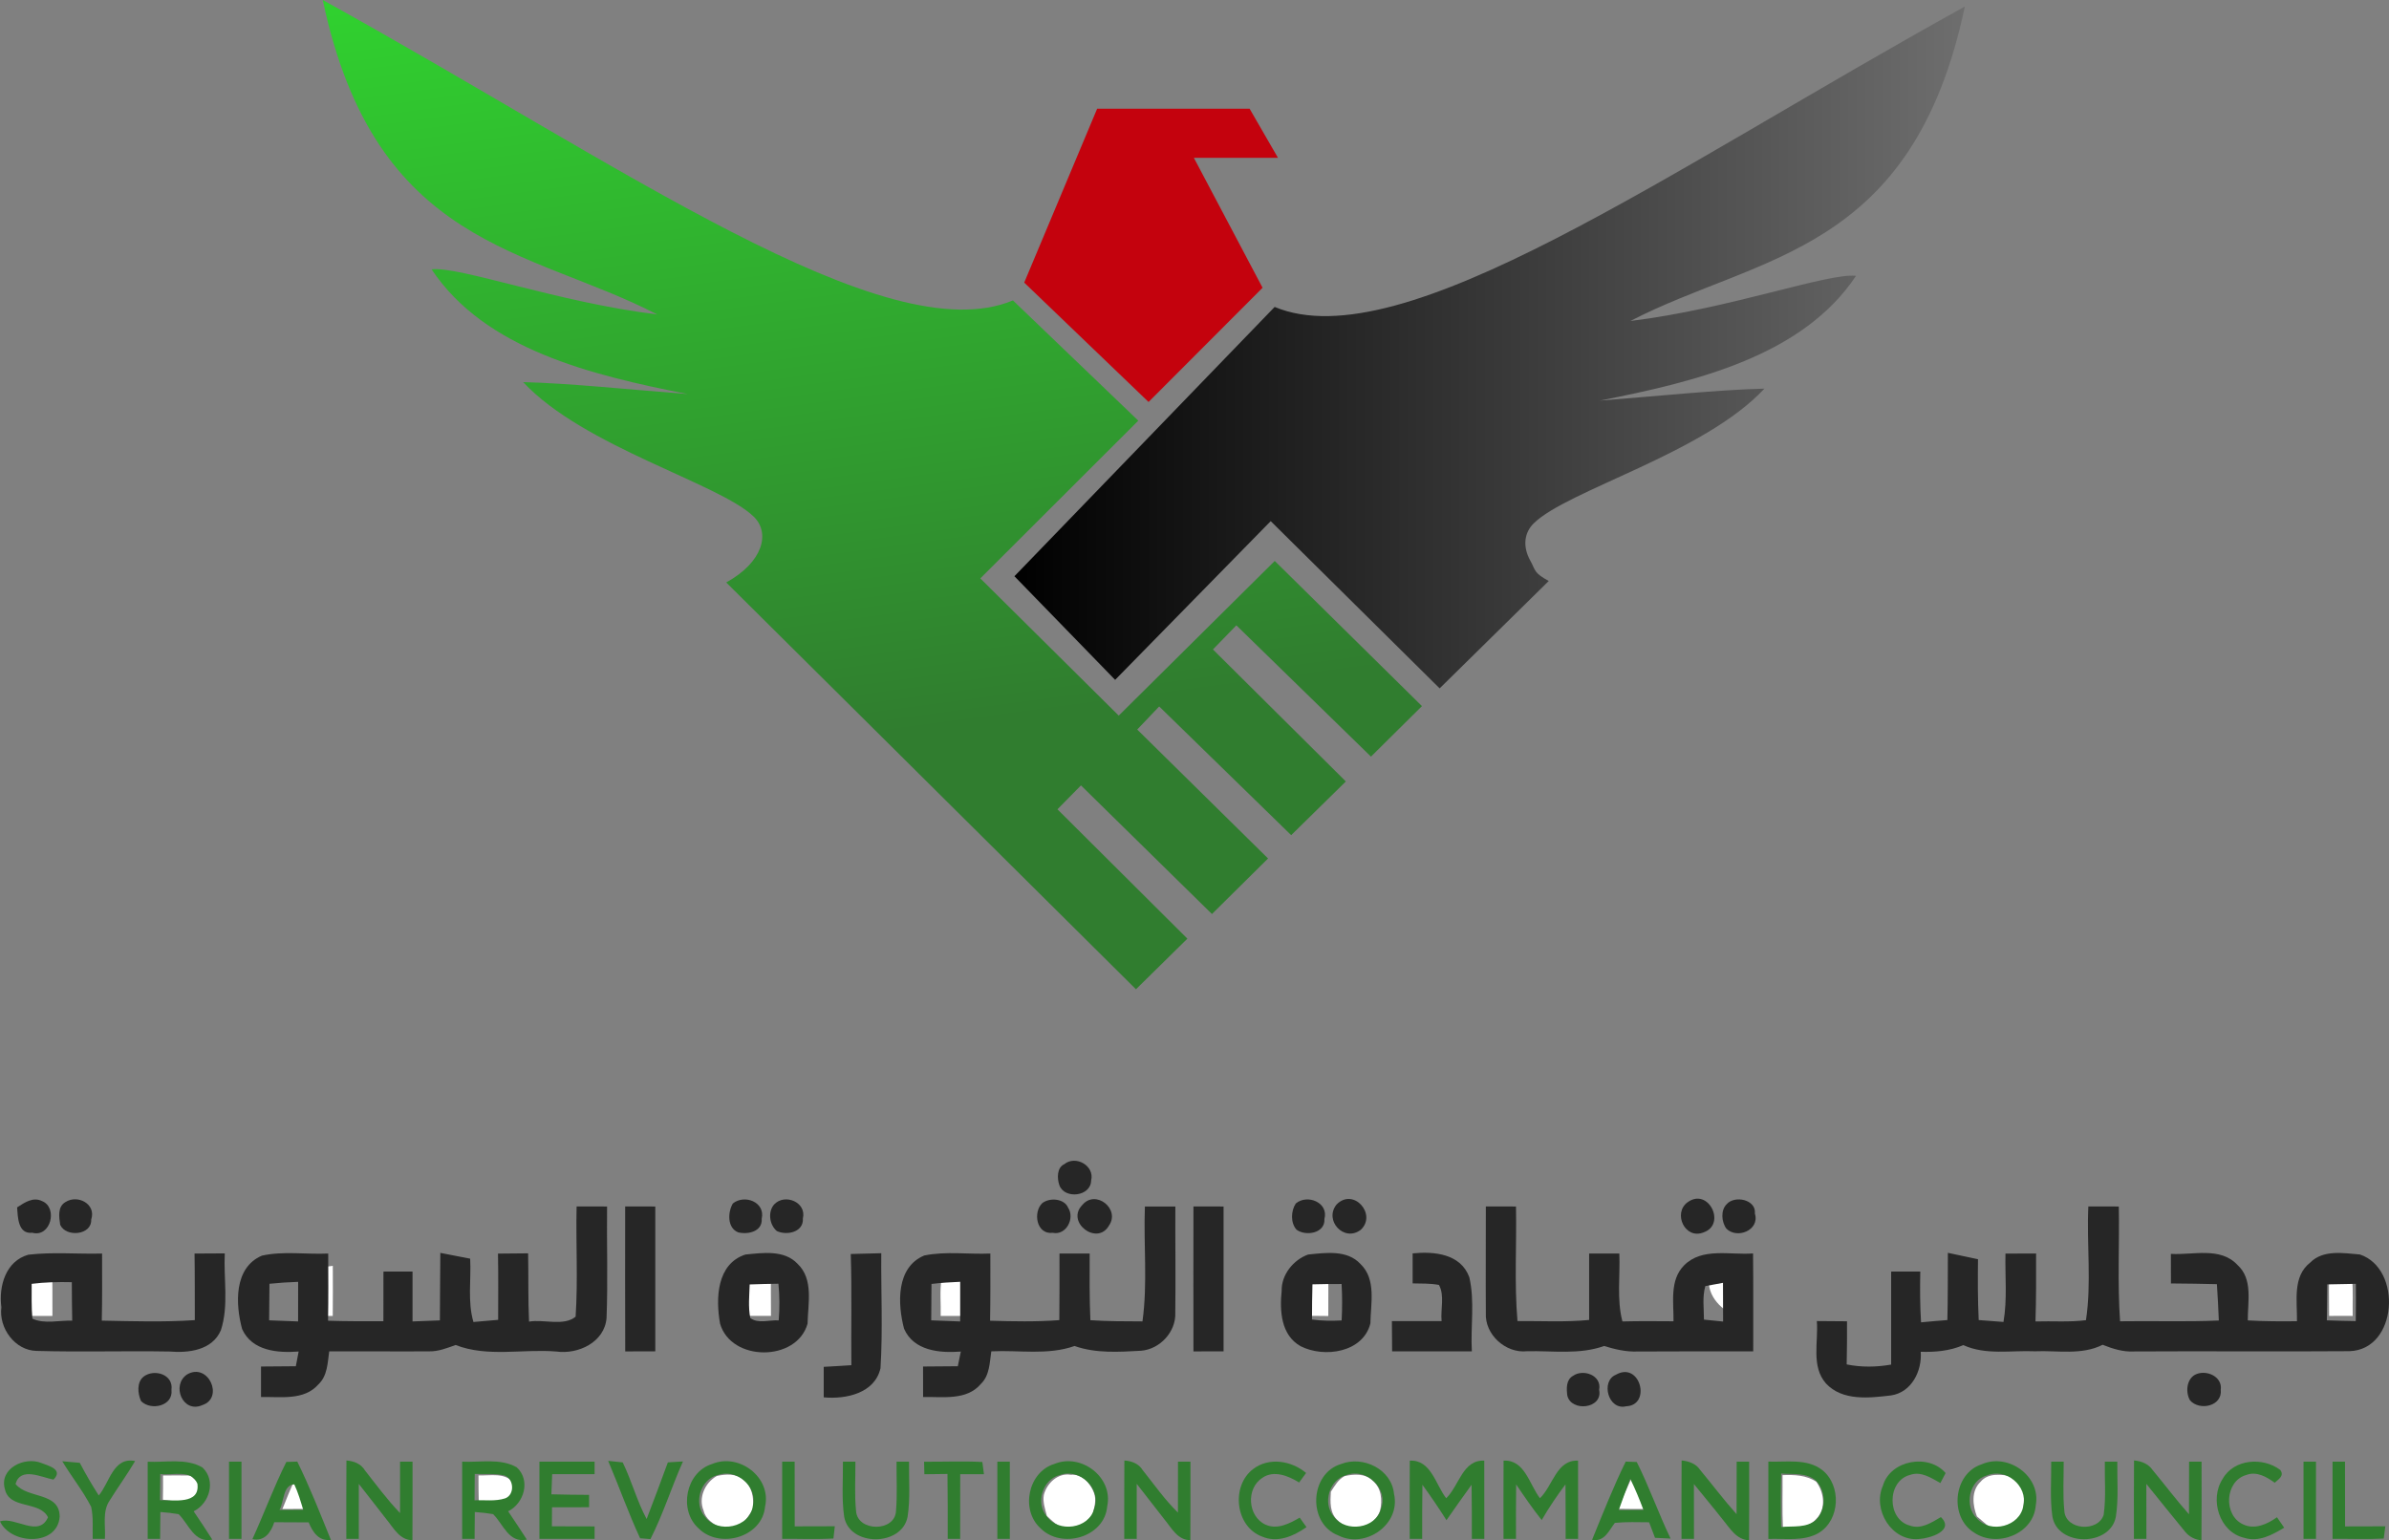
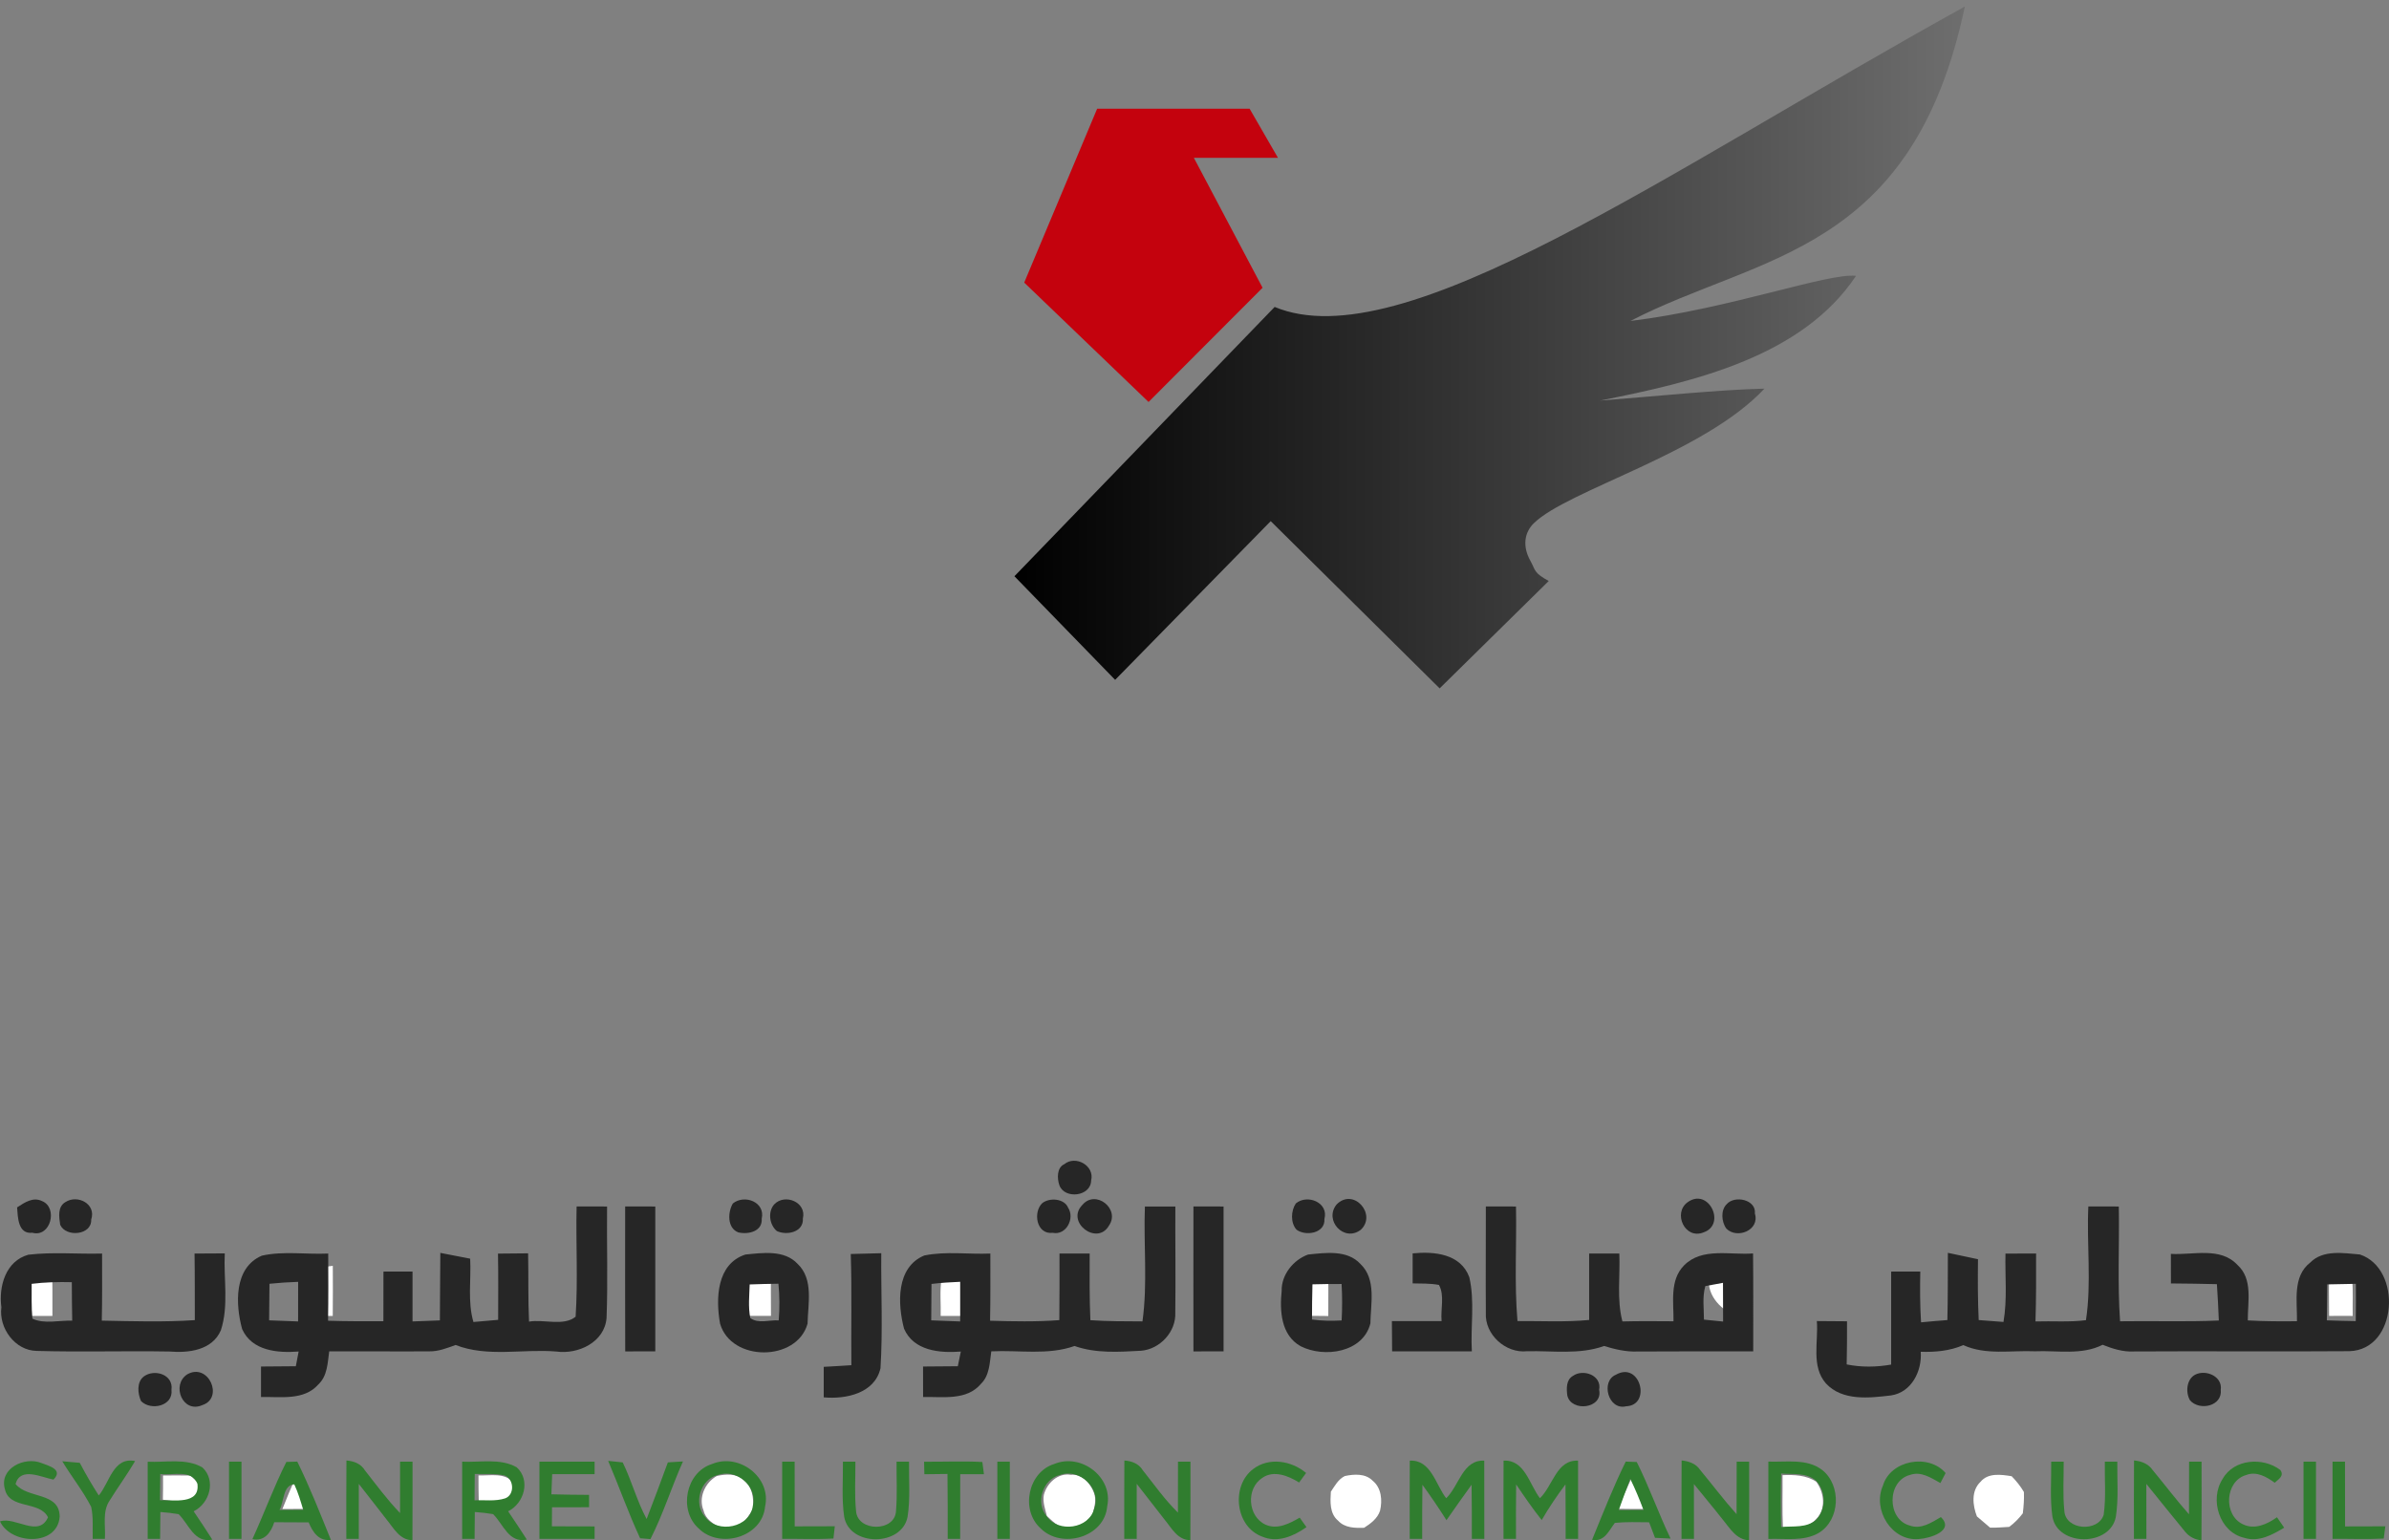
<svg xmlns="http://www.w3.org/2000/svg" xmlns:ns1="http://www.inkscape.org/namespaces/inkscape" xmlns:ns2="http://sodipodi.sourceforge.net/DTD/sodipodi-0.dtd" xmlns:xlink="http://www.w3.org/1999/xlink" width="1142.44" height="736.795" viewBox="0 0 913.952 589.436" version="1.1" id="svg2" ns1:version="0.48.4 r9939" ns2:docname="SRCC Insignia - Copy.svg">
  <rect x="0" y="0" width="913.952" height="589.436" fill="#808080" stroke="none" />
  <defs id="defs164">
    <linearGradient id="linearGradient3828-0">
      <stop id="stop3830-4" offset="0" style="stop-color:#30ff2f;stop-opacity:1;" />
      <stop style="stop-color:#307d2f;stop-opacity:1;" offset="0.718" id="stop3836-9" />
      <stop id="stop3832-4" offset="1" style="stop-color:#307d2f;stop-opacity:1;" />
    </linearGradient>
    <linearGradient gradientTransform="translate(782.571,18.099)" gradientUnits="userSpaceOnUse" y2="327.533" x2="442.892" y1="97.507" x1="411.997" id="linearGradient3834-6" xlink:href="#linearGradient3828-0" ns1:collect="always" />
    <linearGradient id="linearGradient3846-7">
      <stop id="stop3848-1" offset="0" style="stop-color:#000000;stop-opacity:1;" />
      <stop id="stop3850-2" offset="1" style="stop-color:#6e6e6e;stop-opacity:1;" />
    </linearGradient>
    <linearGradient gradientTransform="translate(782.571,18.099)" gradientUnits="userSpaceOnUse" y2="212.551" x2="564.76" y1="212.551" x1="436.878" id="linearGradient3852-7" xlink:href="#linearGradient3846-7" ns1:collect="always" />
    <linearGradient gradientTransform="translate(315.799,2.02)" gradientUnits="userSpaceOnUse" y2="212.551" x2="564.76" y1="212.551" x1="436.878" id="linearGradient3852" xlink:href="#linearGradient3846" ns1:collect="always" />
    <linearGradient gradientTransform="translate(315.799,2.02)" gradientUnits="userSpaceOnUse" y2="327.533" x2="442.892" y1="97.507" x1="411.997" id="linearGradient3834" xlink:href="#linearGradient3828" ns1:collect="always" />
    <linearGradient id="linearGradient3828">
      <stop id="stop3830" offset="0" style="stop-color:#30ff2f;stop-opacity:1;" />
      <stop style="stop-color:#307d2f;stop-opacity:1;" offset="0.718" id="stop3836" />
      <stop id="stop3832" offset="1" style="stop-color:#307d2f;stop-opacity:1;" />
    </linearGradient>
    <linearGradient id="linearGradient3846">
      <stop id="stop3848" offset="0" style="stop-color:#000000;stop-opacity:1;" />
      <stop id="stop3850" offset="1" style="stop-color:#6e6e6e;stop-opacity:1;" />
    </linearGradient>
  </defs>
  <ns2:namedview pagecolor="#ffffff" bordercolor="#666666" borderopacity="1" objecttolerance="10" gridtolerance="10" guidetolerance="10" ns1:pageopacity="0" ns1:pageshadow="2" ns1:window-width="1680" ns1:window-height="988" id="namedview162" showgrid="false" fit-margin-top="0" fit-margin-left="0" fit-margin-right="0" fit-margin-bottom="0" ns1:zoom="0.55861436" ns1:cx="722.29922" ns1:cy="353.68548" ns1:window-x="-8" ns1:window-y="-8" ns1:window-maximized="1" ns1:current-layer="svg2" />
  <g transform="matrix(0.8,0,0,0.8,122.026,878.082)" id="layer1" ns1:label="Layer 1">
    <g id="g3345" transform="matrix(3.554,0,0,3.554,-4001.341,-1751.136)">
-       <path style="fill:url(#linearGradient3834-6);fill-opacity:1;stroke:none" d="m 1219.25,224.321 c -17.201,7.17 -52.712,-18.236 -92.868,-40.433 7.037,33.371 27.693,33.36 45,42.321 -13.332,-1.622 -26.606,-6.506 -30.357,-6.071 7.164,10.763 21.429,14.226 34.464,16.786 -7.487,-0.571 -15.924,-1.459 -22.143,-1.607 8.157,8.744 26.477,13.643 31.041,18.125 2.22,2.18 1.269,6.081 -3.72,8.839 l 55.133,54.754 6.92,-6.812 -17.484,-17.411 3.164,-3.217 17.625,17.313 7.55,-7.477 -17.606,-17.355 2.957,-3.107 17.76,17.322 7.356,-7.227 -17.885,-17.767 3.152,-3.246 18.113,17.671 6.86,-6.799 -19.807,-19.537 -20.993,20.817 -18.625,-18.469 21.257,-21.23 z" id="path2996-4-0" ns1:connector-curvature="0" ns2:nodetypes="ccccccscccccccccccccccccccc" />
      <path style="fill:url(#linearGradient3852-7);fill-opacity:1;stroke:none" d="m 1254.463,225.198 c 17.201,7.17 52.712,-18.236 92.868,-40.433 -7.037,33.371 -27.693,33.36 -45,42.321 13.332,-1.622 26.606,-6.506 30.357,-6.071 -7.164,10.763 -21.429,14.226 -34.464,16.786 7.487,-0.571 15.924,-1.459 22.143,-1.607 -8.157,8.744 -26.477,13.643 -31.041,18.125 -1.298,1.275 -1.512,3.138 -0.468,5.017 0.741,1.334 0.412,1.603 2.483,2.749 l -14.678,14.451 -22.73,-22.508 -20.934,21.362 -13.55,-13.946 z" id="path2996-1-0-3" ns1:connector-curvature="0" ns2:nodetypes="ccccccsscccccc" />
      <path style="fill:#c4020d;fill-opacity:1;stroke:none" d="m 1220.765,221.922 16.731,16.068 15.342,-15.373 -9.245,-17.488 11.316,0 -3.817,-6.612 -20.513,0 z" id="path3784-9-6" ns1:connector-curvature="0" ns2:nodetypes="cccccccc" />
    </g>
  </g>
  <g id="#ffffffff" transform="translate(-177.328,-12.869)">
    <path d="m 190.8,498.63 c 2.13,-0.7 4.3,-1.25 6.52,-1.62 0.05,6.47 0.08,12.95 0.06,19.43 -3.02,-0.02 -6.04,-0.03 -9.06,0 0.04,-4.51 -0.21,-9.03 0.08,-13.54 0.12,-1.71 1.55,-2.9 2.4,-4.27 z" id="path5" ns1:connector-curvature="0" style="fill:#ffffff" />
    <path d="m 295.72,502.85 c 0.93,-4.04 5.34,-5.24 8.93,-5.58 0.01,6.39 0.07,12.79 -0.02,19.18 -3.03,-0.03 -6.06,-0.04 -9.09,-0.02 0.12,-4.53 -0.18,-9.07 0.18,-13.58 z" id="path7" ns1:connector-curvature="0" style="fill:#ffffff" />
    <path d="m 463.51,500.71 c 2.26,-2.47 5.41,-3.71 8.76,-3.46 -0.03,6.39 -0.04,12.78 0.01,19.18 -3.15,0 -6.28,0 -9.42,-0.02 0.03,-5.24 -0.24,-10.51 0.65,-15.7 z" id="path9" ns1:connector-curvature="0" style="fill:#ffffff" />
    <path d="m 676.53,501.5 c 2.06,-2.95 5.41,-4.4 8.96,-4.4 0.04,6.46 0.02,12.91 0,19.37 -3.04,-0.05 -6.08,-0.06 -9.11,-0.04 0.02,-4.98 -0.08,-9.96 0.15,-14.93 z" id="path11" ns1:connector-curvature="0" style="fill:#ffffff" />
    <path d="m 1068.31,497.18 c 3.59,0.23 8.18,1.46 8.9,5.6 0.38,4.54 0.07,9.11 0.19,13.66 -3.02,-0.04 -6.03,-0.04 -9.04,0.01 -0.09,-6.43 -0.04,-12.85 -0.05,-19.27 z" id="path13" ns1:connector-curvature="0" style="fill:#ffffff" />
    <path d="m 537.52,502.38 c 1.05,-3.87 5.5,-4.65 8.88,-5.21 0.06,6.42 0.02,12.85 0.03,19.27 -3.08,-0.01 -6.16,-0.01 -9.23,0 0.14,-4.68 -0.42,-9.43 0.32,-14.06 z" id="path15" ns1:connector-curvature="0" style="fill:#ffffff" />
    <path d="m 831.44,500.44 c 2.25,-3.14 6.4,-3.04 9.85,-3.35 0.03,6.38 0.06,12.77 0.03,19.16 -6.3,-2.33 -11.77,-8.76 -9.88,-15.81 z" id="path17" ns1:connector-curvature="0" style="fill:#ffffff" />
    <path d="m 239.69,577.5 c 3.52,-0.04 7.03,-0.03 10.55,0.01 1.13,1.08 2.25,2.18 3.38,3.28 -0.55,1.84 -0.41,4.42 -2.42,5.41 -3.55,1.94 -7.77,0.96 -11.56,0.57 0.07,-3.09 0.08,-6.18 0.05,-9.27 z" id="path19" ns1:connector-curvature="0" style="fill:#ffffff" />
    <path d="m 360.38,577.46 c 4.6,0.2 10.05,-1.23 13.43,2.83 -0.08,2.04 -0.6,4.01 -1.56,5.82 -1.07,0.33 -2.13,0.67 -3.18,1.04 -2.87,0.09 -5.73,0.09 -8.59,0.2 -0.09,-3.3 -0.1,-6.59 -0.1,-9.89 z" id="path21" ns1:connector-curvature="0" style="fill:#ffffff" />
    <path d="m 451.55,577.7 c 3.37,-0.76 7.45,-1.06 10.19,1.48 3.44,2.56 3.99,7.05 3.66,11.03 -1.17,2.19 -2.63,4.2 -4.28,6.05 -2.65,1.07 -5.49,1.36 -8.33,1.27 -2.61,-1.58 -5.54,-3.33 -6.27,-6.54 -2.12,-4.96 0.5,-10.75 5.03,-13.29 z" id="path23" ns1:connector-curvature="0" style="fill:#ffffff" />
    <path d="m 576.67,584.91 c 1.16,-4.5 5.42,-8.5 10.32,-7.67 4.25,-0.43 7.54,3.25 8.86,6.91 1.03,2.7 0.12,5.59 -0.51,8.27 -1.13,1.22 -2.24,2.45 -3.32,3.7 -2.24,0.97 -4.63,1.77 -7.1,1.37 -2.96,-0.24 -4.99,-2.64 -7.07,-4.47 -0.69,-2.64 -1.67,-5.34 -1.18,-8.11 z" id="path25" ns1:connector-curvature="0" style="fill:#ffffff" />
    <path d="m 691.81,577.71 c 3.54,-0.75 7.87,-1.06 10.64,1.78 3.39,2.73 3.77,7.52 2.84,11.49 -0.97,2.98 -3.57,4.91 -6.1,6.53 -3.51,0.13 -7.43,0.07 -9.98,-2.75 -3.25,-2.72 -2.97,-7.23 -2.74,-11.05 1.48,-2.21 2.84,-4.78 5.34,-6 z" id="path27" ns1:connector-curvature="0" style="fill:#ffffff" />
    <path d="m 859.27,577.37 c 4.45,-0.17 9.04,-0.04 12.9,2.52 3.02,4.09 3.88,10.46 -0.05,14.27 -3.11,3.76 -8.38,3.11 -12.71,3.23 -0.31,-6.67 -0.08,-13.35 -0.14,-20.02 z" id="path29" ns1:connector-curvature="0" style="fill:#ffffff" />
    <path d="m 935,579.93 c 2.93,-3.55 7.91,-2.78 11.92,-2.15 1.78,1.83 3.4,3.82 4.69,6.04 0.11,2.72 -0.09,5.45 -0.42,8.16 -1.49,1.96 -3.23,3.73 -5.21,5.19 -2.44,0.11 -4.88,0.37 -7.31,0.29 -1.7,-1.43 -3.37,-2.87 -5.04,-4.3 -1.66,-4.25 -2.25,-9.8 1.37,-13.23 z" id="path31" ns1:connector-curvature="0" style="fill:#ffffff" />
    <path d="m 290.17,578.78 c 1.89,3.71 3.46,7.57 4.89,11.49 -3.24,0.02 -6.47,0.06 -9.69,0.06 1.55,-3.87 3.11,-7.74 4.8,-11.55 z" id="path33" ns1:connector-curvature="0" style="fill:#ffffff" />
    <path d="m 796.27,590.25 c 1.65,-3.79 3.32,-7.58 5.04,-11.35 1.3,2.64 2.52,5.33 3.58,8.08 0.41,1.1 0.81,2.21 1.22,3.33 -3.29,0.01 -6.57,0.01 -9.84,-0.06 z" id="path35" ns1:connector-curvature="0" style="fill:#ffffff" />
  </g>
  <g id="g3249" transform="translate(-426.451,-521.504)">
    <g id="#ddddddff">
      <g id="g3332" style="fill:#262626;fill-opacity:1">
        <path style="fill:#262626;fill-opacity:1" ns1:connector-curvature="0" d="m 833.611,967.009 c 4.327,-3.546 11.693,0.57 10.279,6.227 -0.106,6.184 -10.216,7.282 -12.158,1.815 -0.908,-2.554 -0.992,-6.754 1.879,-8.042 z" id="path3094" />
        <path style="fill:#262626;fill-opacity:1" ns1:connector-curvature="0" d="m 432.994,983.536 c 2.849,-1.836 6.1,-4.137 9.604,-2.385 6.079,2.491 3.272,13.994 -3.778,12.094 -5.53,0.612 -5.53,-5.973 -5.826,-9.709 z" id="path3096" />
        <path style="fill:#262626;fill-opacity:1" ns1:connector-curvature="0" d="m 451.442,981.531 c 4.665,-3.061 11.926,0.696 9.899,6.67 0.296,5.995 -9.688,6.902 -11.862,2.005 -0.443,-2.955 -1.076,-6.86 1.963,-8.675 z" id="path3098" />
        <path style="fill:#262626;fill-opacity:1" ns1:connector-curvature="0" d="m 706.819,982.038 c 4.454,-3.609 12.517,-0.528 11.039,5.826 0.359,4.918 -5.213,6.142 -8.971,5.235 -4.306,-1.689 -4.032,-7.767 -2.069,-11.06 z" id="path3100" />
        <path style="fill:#262626;fill-opacity:1" ns1:connector-curvature="0" d="m 722.607,982.417 c 4.074,-4.348 12.517,-0.865 10.997,5.361 0.359,5.235 -6.142,6.628 -9.963,4.812 -2.871,-2.406 -3.483,-7.366 -1.034,-10.174 z" id="path3102" />
        <path style="fill:#262626;fill-opacity:1" ns1:connector-curvature="0" d="m 825.189,981.911 c 2.828,-2.216 8.443,-1.794 9.899,1.773 2.66,4.053 -0.781,10.659 -5.889,9.583 -6.248,0.781 -7.641,-7.894 -4.01,-11.356 z" id="path3104" />
        <path style="fill:#262626;fill-opacity:1" ns1:connector-curvature="0" d="m 840.576,982.544 c 5.066,-5.952 14.543,1.604 10.132,7.957 -4.496,7.915 -16.738,-1.33 -10.132,-7.957 z" id="path3106" />
        <path style="fill:#262626;fill-opacity:1" ns1:connector-curvature="0" d="m 922.177,982.038 c 4.411,-3.694 12.664,-0.38 10.955,5.952 0.359,5.488 -7.176,6.691 -10.68,4.074 -2.343,-2.638 -2.132,-7.219 -0.274,-10.026 z" id="path3108" />
        <path style="fill:#262626;fill-opacity:1" ns1:connector-curvature="0" d="m 937.754,982.46 c 6.501,-6.67 15.598,3.799 9.266,9.667 -6.396,4.834 -14.121,-3.588 -9.266,-9.667 z" id="path3110" />
        <path style="fill:#262626;fill-opacity:1" ns1:connector-curvature="0" d="m 1072.039,981.594 c 8,-5.868 14.944,8.422 6.205,11.482 -7.198,2.976 -11.883,-7.324 -6.205,-11.482 z" id="path3112" />
        <path style="fill:#262626;fill-opacity:1" ns1:connector-curvature="0" d="m 1087.067,982.27 c 2.997,-3.419 11.313,-1.773 10.744,3.63 1.963,6.332 -6.775,9.878 -10.891,5.783 -1.9,-2.533 -2.28,-7.113 0.148,-9.414 z" id="path3114" />
        <path style="fill:#262626;fill-opacity:1" ns1:connector-curvature="0" d="m 647.043,983.177 c 3.884,0 7.746,0 11.651,0.021 -0.148,14.205 0.338,28.432 -0.19,42.616 -0.718,9.329 -10.87,14.079 -19.271,12.875 -12.791,-1.055 -26.257,2.28 -38.479,-2.491 -3.272,1.161 -6.585,2.512 -10.11,2.427 -12.749,0.085 -25.498,-0.063 -38.246,0 -0.612,4.39 -0.654,9.393 -4.158,12.664 -5.488,6.269 -14.543,4.644 -21.93,4.812 0,-3.905 0,-7.788 0,-11.672 4.433,-0.063 8.865,-0.085 13.319,-0.105 0.253,-1.414 0.802,-4.221 1.076,-5.636 -8,0.633 -17.857,-0.211 -21.614,-8.569 -2.575,-9.393 -3.251,-23.514 7.556,-28.115 8.274,-1.836 16.928,-0.401 25.371,-0.802 0.042,8.548 0.085,17.118 -0.063,25.709 7.05,0.232 14.1,0.211 21.171,0.19 0.021,-6.332 0.042,-12.685 0.021,-18.997 3.694,-0.021 7.409,-0.021 11.124,-0.021 0,6.374 0,12.728 0,19.102 3.483,-0.148 6.965,-0.274 10.469,-0.401 0.085,-8.633 0.063,-17.224 0.169,-25.835 3.799,0.739 7.599,1.478 11.419,2.216 0.422,8.063 -1.055,16.358 1.245,24.231 3.145,-0.274 6.311,-0.528 9.456,-0.823 0,-8.443 0.106,-16.907 -0.063,-25.35 3.82,-0.042 7.683,-0.085 11.525,-0.106 0.19,8.696 -0.063,17.435 0.359,26.131 5.699,-0.992 13.192,1.879 17.815,-1.879 0.929,-14.015 0.063,-28.136 0.38,-42.194 m -117.504,29.592 c -0.063,4.665 -0.106,9.329 -0.127,13.994 3.694,0.169 7.366,0.295 11.081,0.422 0,-5.066 0,-10.11 0.021,-15.155 -3.673,0.127 -7.345,0.359 -10.976,0.739 z" id="path3116" />
        <path style="fill:#262626;fill-opacity:1" ns1:connector-curvature="0" d="m 665.618,983.177 c 3.82,0 7.662,0 11.525,0.021 0,18.469 0,36.938 0,55.428 -3.842,-0.021 -7.683,-0.021 -11.503,0.021 -0.063,-18.49 -0.042,-36.98 -0.021,-55.47 z" id="path3118" />
        <path style="fill:#262626;fill-opacity:1" ns1:connector-curvature="0" d="m 864.448,983.198 c 3.863,0 7.746,0 11.651,0 -0.063,13.509 0.148,27.038 -0.021,40.568 0.359,7.345 -5.847,14.036 -13.087,14.627 -8.485,0.464 -17.287,1.077 -25.455,-1.815 -10.237,3.631 -21.255,1.499 -31.851,2.047 -0.633,4.306 -0.612,9.245 -4.01,12.495 -5.446,6.438 -14.627,4.812 -22.078,4.981 -0.021,-3.905 -0.021,-7.788 -0.021,-11.672 4.411,-0.063 8.844,-0.085 13.298,-0.105 0.274,-1.393 0.865,-4.2 1.161,-5.615 -8.084,0.633 -18.026,-0.253 -21.719,-8.738 -2.491,-9.435 -3.124,-23.535 7.746,-28.03 8.274,-1.689 16.865,-0.38 25.265,-0.739 0,8.569 0.063,17.139 -0.106,25.709 8.823,0.253 17.688,0.443 26.49,-0.232 0.063,-8.506 0.106,-16.991 0.063,-25.476 3.842,0 7.683,0 11.546,-0.021 -0.021,8.506 -0.106,17.012 0.274,25.519 6.628,0.464 13.276,0.422 19.925,0.464 2.026,-14.543 0.38,-29.318 0.929,-43.967 m -81.643,29.635 c -0.063,4.644 -0.085,9.287 -0.106,13.931 3.694,0.169 7.366,0.295 11.081,0.422 0,-5.066 0,-10.11 0,-15.176 -3.673,0.148 -7.345,0.38 -10.976,0.823 z" id="path3120" />
        <path style="fill:#262626;fill-opacity:1" ns1:connector-curvature="0" d="m 883.023,983.177 c 3.82,0 7.662,0 11.525,0.021 0,18.469 0,36.938 0,55.428 -3.863,-0.021 -7.704,-0.021 -11.525,0.021 -0.042,-18.49 -0.021,-36.98 0,-55.47 z" id="path3122" />
        <path style="fill:#262626;fill-opacity:1" ns1:connector-curvature="0" d="m 994.892,983.177 c 3.82,0 7.662,0 11.525,0.021 0.295,14.606 -0.675,29.255 0.57,43.84 9.118,-0.063 18.3,0.464 27.418,-0.422 -0.042,-8.485 0.042,-16.949 0,-25.413 3.842,0 7.683,0 11.546,0 0.359,8.654 -1.034,17.477 1.182,25.983 6.501,-0.169 13.023,-0.105 19.545,-0.063 0.105,-7.198 -1.562,-15.683 4.031,-21.382 6.902,-6.987 17.646,-3.884 26.405,-4.58 0.127,12.495 0.042,24.97 0.063,37.465 -14.796,0.021 -29.571,-0.042 -44.346,0.063 -4.348,0.169 -8.591,-0.844 -12.707,-2.111 -9.456,3.398 -19.651,1.773 -29.466,2.005 -8.232,0.886 -16.253,-6.417 -15.767,-14.691 -0.106,-13.572 0.021,-27.144 0,-40.716 m 83.965,30.479 c -1.203,4.158 -0.528,8.569 -0.528,12.833 1.836,0.19 5.488,0.549 7.324,0.739 -0.021,-4.96 -0.042,-9.899 -0.042,-14.817 -1.689,0.295 -5.066,0.929 -6.754,1.245 z" id="path3124" />
        <path style="fill:#262626;fill-opacity:1" ns1:connector-curvature="0" d="m 1225.383,983.177 c 3.863,0 7.746,0 11.651,0.021 0.274,14.627 -0.549,29.297 0.485,43.924 12.58,-0.211 25.181,0.274 37.782,-0.295 -0.211,-4.644 -0.401,-9.287 -0.739,-13.91 -5.868,-0.127 -11.736,-0.253 -17.582,-0.274 0,-3.778 -0.021,-7.556 -0.021,-11.313 8.422,0.528 18.912,-2.828 25.455,4.221 6.016,5.404 3.905,14.121 3.968,21.234 6.269,0.38 12.538,0.38 18.806,0.317 0.148,-7.577 -1.794,-17.097 5.066,-22.437 4.96,-5.024 12.685,-3.63 19.018,-3.103 16.316,5.446 14.459,36.495 -4.031,37.001 -27.461,0.211 -54.9,-0.064 -82.34,0.105 -4.221,0.253 -8.211,-1.034 -12.052,-2.554 -8.042,4.074 -17.287,2.111 -25.92,2.491 -9.139,-0.401 -18.764,1.562 -27.376,-2.364 -5.15,2.237 -10.765,2.723 -16.295,2.554 0.549,7.324 -3.483,15.514 -11.335,16.696 -8.316,0.992 -18.596,2.216 -24.907,-4.559 -5.783,-6.564 -2.849,-15.999 -3.504,-23.893 3.82,0.021 7.683,0.042 11.546,0.085 0.021,5.488 0,10.997 -0.127,16.506 5.614,1.14 11.377,1.055 17.012,0.063 -0.021,-11.862 0.021,-23.725 0,-35.587 3.694,-0.021 7.409,-0.021 11.145,-0.021 -0.127,6.48 -0.127,12.96 0.295,19.44 3.335,-0.317 6.691,-0.612 10.068,-0.865 0.211,-8.591 0.148,-17.16 0.19,-25.73 3.842,0.781 7.662,1.604 11.525,2.448 -0.085,7.746 -0.105,15.514 0.274,23.281 3.145,0.211 6.311,0.443 9.477,0.718 1.499,-8.654 0.57,-17.456 0.76,-26.152 3.884,-0.021 7.789,-0.021 11.715,-0.042 0,8.675 0.063,17.35 -0.232,26.004 6.417,-0.211 12.897,0.338 19.313,-0.485 2.174,-14.226 0.232,-29.065 0.908,-43.523 m 91.395,29.825 c -0.042,4.58 -0.085,9.161 -0.148,13.762 3.673,0.148 7.345,0.232 11.06,0.295 0.063,-4.77 0.085,-9.519 0.042,-14.268 -3.673,0.042 -7.324,0.105 -10.955,0.211 z" id="path3126" />
        <path style="fill:#262626;fill-opacity:1" ns1:connector-curvature="0" d="m 437.3,1001.646 c 9.351,-1.097 18.807,-0.19 28.199,-0.443 0,8.548 0.084,17.118 -0.106,25.666 11.841,0.232 23.746,0.612 35.587,-0.19 -0.042,-8.506 0.042,-16.991 -0.106,-25.476 3.842,-0.021 7.704,-0.042 11.567,-0.063 -0.485,9.773 1.583,20.01 -1.499,29.445 -3.335,7.683 -12.369,8.717 -19.693,8.105 -16.928,-0.295 -33.877,0.253 -50.784,-0.232 -8.316,-0.148 -14.522,-8.739 -13.488,-16.696 -1.076,-8.042 1.646,-17.709 10.321,-20.115 m 1.266,11.145 c 0.021,4.433 -0.127,8.886 0.274,13.319 4.559,2.174 10.237,0.591 15.239,0.781 -0.106,-4.918 -0.127,-9.836 -0.148,-14.733 -5.129,-0.127 -10.279,0 -15.366,0.633 z" id="path3128" />
        <path style="fill:#262626;fill-opacity:1" ns1:connector-curvature="0" d="m 711.61,1001.583 c 6.67,-0.654 14.881,-1.879 19.989,3.567 6.184,5.889 3.947,15.303 3.799,22.88 -4.074,14.649 -29.255,14.67 -33.476,-0.021 -1.71,-9.562 -1.309,-22.838 9.688,-26.426 m 1.646,11.44 c -0.127,4.264 -0.612,8.612 0.232,12.854 3.124,2.322 7.303,0.654 10.87,0.908 0.38,-4.686 0.359,-9.393 -0.106,-14.036 -3.673,0.042 -7.345,0.148 -10.997,0.274 z" id="path3130" />
        <path style="fill:#262626;fill-opacity:1" ns1:connector-curvature="0" d="m 751.925,1001.372 c 3.884,-0.127 7.767,-0.211 11.672,-0.295 -0.127,14.669 0.612,29.381 -0.295,44.009 -2.195,9.625 -13.255,11.926 -21.719,11.145 0,-3.905 0,-7.789 0,-11.672 3.504,-0.211 7.05,-0.38 10.575,-0.633 -0.148,-14.184 0.232,-28.368 -0.232,-42.552 z" id="path3132" />
        <path style="fill:#262626;fill-opacity:1" ns1:connector-curvature="0" d="m 926.884,1001.583 c 6.691,-0.675 14.965,-1.9 20.052,3.631 6.121,5.868 3.884,15.218 3.778,22.733 -2.828,11.187 -17.688,13.277 -26.68,8.717 -7.556,-4.243 -8.042,-13.53 -7.261,-21.192 -0.127,-6.184 4.475,-11.862 10.11,-13.889 m 1.667,11.398 c -0.127,4.475 -0.169,8.97 -0.169,13.466 3.757,0.528 7.535,0.549 11.335,0.359 0.253,-4.665 0.253,-9.308 -0.021,-13.952 -3.736,-0.021 -7.451,0.021 -11.145,0.127 z" id="path3134" />
        <path style="fill:#262626;fill-opacity:1" ns1:connector-curvature="0" d="m 966.882,1001.14 c 8.211,-0.823 18.363,0.105 21.677,9.118 2.153,9.245 0.443,18.933 0.971,28.368 -10.174,0 -20.347,0 -30.5,0 -0.042,-3.863 -0.063,-7.725 -0.085,-11.567 6.332,0.021 12.685,0.021 19.018,0 -0.443,-4.517 1.224,-9.815 -1.013,-13.846 -3.335,-0.633 -6.733,-0.507 -10.068,-0.591 -0.021,-3.842 0,-7.662 0,-11.482 z" id="path3136" />
        <path style="fill:#262626;fill-opacity:1" ns1:connector-curvature="0" d="m 481.456,1048.251 c 4.095,-3.039 11.419,-0.76 10.596,5.108 0.739,6.206 -7.873,8.126 -11.651,4.285 -1.288,-2.892 -1.71,-7.24 1.055,-9.393 z" id="path3138" />
        <path style="fill:#262626;fill-opacity:1" ns1:connector-curvature="0" d="m 498.047,1047.449 c 8.147,-4.686 14.205,9.055 5.783,11.757 -7.472,3.293 -11.968,-7.662 -5.783,-11.757 z" id="path3140" />
        <path style="fill:#262626;fill-opacity:1" ns1:connector-curvature="0" d="m 1028.136,1048.061 c 3.926,-2.871 11.208,-0.295 10.089,5.298 1.562,7.219 -10.723,8.633 -12.179,2.132 -0.317,-2.575 -0.485,-5.91 2.09,-7.43 z" id="path3142" />
        <path style="fill:#262626;fill-opacity:1" ns1:connector-curvature="0" d="m 1044.641,1047.576 c 9.266,-5.319 13.741,11.693 3.905,12.073 -6.881,1.668 -9.815,-9.646 -3.905,-12.073 z" id="path3144" />
        <path style="fill:#262626;fill-opacity:1" ns1:connector-curvature="0" d="m 1266.205,1047.576 c 4.116,-2.132 10.554,0.612 9.836,5.741 0.675,6.311 -8.063,8.19 -11.736,4.095 -1.815,-3.039 -1.372,-8.084 1.9,-9.836 z" id="path3146" />
      </g>
      <g id="g3455" style="fill:#307d2f;fill-opacity:1">
        <path style="fill:#307d2f;fill-opacity:1" ns1:connector-curvature="0" d="m 428.308,1091.289 c -2.216,-7.873 7.578,-12.538 14.015,-9.92 2.512,0.992 8.548,2.449 4.58,6.332 -4.559,-0.844 -12.601,-5.045 -14.501,1.667 4.454,5.741 16.823,2.934 16.886,12.538 -0.887,11.44 -18.701,10.722 -22.838,1.794 5.847,-1.963 14.775,6.417 18.363,-1.562 -3.166,-6.48 -14.838,-2.871 -16.506,-10.849 z" id="path3148" />
        <path style="fill:#307d2f;fill-opacity:1" ns1:connector-curvature="0" d="m 450.281,1080.693 c 1.667,0.148 5.024,0.443 6.691,0.591 2.237,4.285 4.665,8.443 7.261,12.495 4.137,-4.876 5.53,-14.881 13.91,-13.171 -3.039,5.171 -6.585,10.026 -9.752,15.113 -2.913,4.306 -1.456,9.794 -1.815,14.67 -1.182,0 -3.504,0 -4.665,0 -0.085,-4.074 0.296,-8.232 -0.57,-12.221 -3.124,-6.163 -7.535,-11.567 -11.06,-17.477 z" id="path3150" />
        <path style="fill:#307d2f;fill-opacity:1" ns1:connector-curvature="0" d="m 482.955,1080.862 c 6.923,0.359 14.648,-1.478 20.96,2.216 5.277,4.981 2.744,13.72 -3.377,16.759 2.406,3.567 4.812,7.155 7.134,10.828 -6.923,1.456 -8.928,-5.868 -12.875,-9.73 -2.322,-0.401 -4.665,-0.675 -6.987,-0.823 -0.063,3.419 -0.085,6.839 -0.106,10.279 -1.182,0 -3.567,0 -4.749,0 0,-9.857 0,-19.693 0,-29.529 m 4.812,4.707 c -0.042,3.335 -0.085,6.67 -0.106,10.047 5.066,-0.19 15.408,1.815 14.311,-6.332 -2.258,-5.657 -9.562,-3.082 -14.205,-3.715 z" id="path3152" />
        <path style="fill:#307d2f;fill-opacity:1" ns1:connector-curvature="0" d="m 514.067,1080.841 c 1.182,0 3.567,0 4.77,0 0,9.836 0,19.693 0,29.55 -1.203,0 -3.588,0 -4.77,0 -0.021,-9.857 -0.021,-19.714 0,-29.55 z" id="path3154" />
        <path style="fill:#307d2f;fill-opacity:1" ns1:connector-curvature="0" d="m 535.998,1080.946 c 1.034,-0.042 3.124,-0.085 4.179,-0.127 4.791,9.73 8.781,19.883 12.854,29.951 -4.622,0.633 -6.987,-3.018 -8.485,-6.691 -4.411,-0.042 -8.802,-0.063 -13.171,-0.063 -1.224,3.82 -3.736,7.493 -8.358,6.459 4.475,-9.794 8.169,-19.925 12.981,-29.529 m -2.638,18.384 c 3.018,-0.021 6.058,-0.042 9.097,-0.042 -0.992,-3.314 -1.963,-6.649 -3.419,-9.752 -4.411,0.169 -3.863,6.712 -5.678,9.794 z" id="path3156" />
        <path style="fill:#307d2f;fill-opacity:1" ns1:connector-curvature="0" d="m 558.984,1080.398 c 2.849,0.211 5.551,1.224 7.092,3.799 4.348,5.53 8.527,11.229 13.424,16.316 0,-6.564 -0.021,-13.129 0,-19.672 1.182,0 3.567,0 4.77,0 -0.021,10.005 0.042,20.01 -0.042,30.036 -4.876,0 -7.134,-4.58 -9.815,-7.81 -3.525,-4.622 -7.176,-9.139 -10.701,-13.72 0.021,7.008 0,14.015 0,21.044 -1.182,0 -3.567,0 -4.77,0 0,-10.005 -0.042,-20.01 0.042,-29.994 z" id="path3158" />
        <path style="fill:#307d2f;fill-opacity:1" ns1:connector-curvature="0" d="m 603.267,1080.841 c 6.902,0.359 14.543,-1.414 20.854,2.153 5.425,4.918 2.871,13.783 -3.272,16.844 2.406,3.588 4.834,7.176 7.155,10.828 -6.965,1.456 -8.949,-5.868 -12.918,-9.752 -2.322,-0.38 -4.644,-0.654 -6.987,-0.802 -0.042,3.419 -0.063,6.839 -0.085,10.279 -1.182,0 -3.567,0 -4.749,0 0,-9.857 0,-19.693 0,-29.55 m 4.812,4.707 c -0.042,3.356 -0.063,6.712 -0.085,10.089 3.884,-0.19 7.957,0.485 11.736,-0.76 3.715,-1.393 3.377,-7.388 -0.211,-8.738 -3.757,-0.844 -7.641,-0.485 -11.44,-0.591 z" id="path3160" />
        <path style="fill:#307d2f;fill-opacity:1" ns1:connector-curvature="0" d="m 632.817,1080.841 c 7.029,-0.021 14.057,0 21.107,0 0,1.203 0,3.588 0,4.77 -5.425,0 -10.828,0 -16.232,0.021 -0.106,2.554 -0.211,5.108 -0.295,7.704 4.791,0.127 9.604,0.19 14.416,0.211 0,1.182 0,3.546 0,4.728 -4.749,0 -9.477,0 -14.184,0.021 -0.042,2.406 -0.042,4.834 -0.042,7.282 5.425,0.021 10.891,0.021 16.337,0.042 0,1.203 0,3.567 0,4.77 -7.05,0 -14.079,0 -21.107,0 0,-9.857 0,-19.693 0,-29.55 z" id="path3162" />
        <path style="fill:#307d2f;fill-opacity:1" ns1:connector-curvature="0" d="m 659.117,1080.545 c 1.393,0.148 4.158,0.422 5.551,0.57 3.44,7.029 5.425,14.733 9.161,21.677 2.765,-7.198 5.488,-14.437 8.126,-21.677 1.435,-0.106 4.348,-0.275 5.783,-0.359 -4.39,9.794 -7.556,20.136 -12.453,29.719 -0.992,-0.085 -2.955,-0.232 -3.947,-0.317 -4.496,-9.688 -8.042,-19.777 -12.221,-29.613 z" id="path3164" />
        <path style="fill:#307d2f;fill-opacity:1" ns1:connector-curvature="0" d="m 698.883,1081.727 c 10.321,-4.327 22.775,5.129 20.263,16.316 -1.098,11.799 -17.435,16.337 -25.434,8.337 -7.767,-6.965 -4.918,-21.529 5.171,-24.653 m 2.195,4.221 c -6.712,1.562 -9.498,10.976 -4.855,16.042 4.812,6.564 17.287,4.095 18.258,-4.369 1.794,-7.43 -6.353,-14.205 -13.403,-11.672 z" id="path3166" />
        <path style="fill:#307d2f;fill-opacity:1" ns1:connector-curvature="0" d="m 725.689,1080.841 c 1.203,0 3.588,0 4.77,0 0,8.253 0.021,16.506 0.021,24.759 5.108,0 10.216,-0.021 15.345,-0.042 -0.127,1.182 -0.401,3.525 -0.528,4.686 -6.522,0.38 -13.065,0.085 -19.609,0.127 0,-9.836 0,-19.693 0,-29.529 z" id="path3168" />
        <path style="fill:#307d2f;fill-opacity:1" ns1:connector-curvature="0" d="m 748.928,1080.841 c 1.203,0 3.588,0 4.77,0 0.042,6.311 -0.38,12.643 0.253,18.933 0.591,7.979 14.923,8 15.282,-0.063 0.528,-6.29 0.148,-12.601 0.211,-18.87 1.182,0 3.567,0 4.77,0 -0.085,7.029 0.528,14.121 -0.549,21.086 -2.153,11.398 -22.142,11.546 -24.252,0.042 -1.034,-6.987 -0.401,-14.1 -0.485,-21.128 z" id="path3170" />
        <path style="fill:#307d2f;fill-opacity:1" ns1:connector-curvature="0" d="m 779.977,1080.862 c 7.43,0.063 14.86,-0.295 22.289,0.105 0.148,1.182 0.443,3.504 0.612,4.686 -3.039,-0.021 -6.079,-0.021 -9.076,-0.021 0,8.253 -0.021,16.506 -0.021,24.759 -1.182,0 -3.567,0 -4.77,0 0.021,-8.295 0.021,-16.569 -0.085,-24.843 -2.955,0.021 -5.91,0.064 -8.844,0.106 -0.021,-1.203 -0.085,-3.588 -0.106,-4.791 z" id="path3172" />
        <path style="fill:#307d2f;fill-opacity:1" ns1:connector-curvature="0" d="m 808.008,1080.841 c 1.203,0 3.588,0 4.77,0 0.021,9.836 0.021,19.693 0,29.55 -1.182,0 -3.567,0 -4.77,0 0,-9.857 0,-19.714 0,-29.55 z" id="path3174" />
        <path style="fill:#307d2f;fill-opacity:1" ns1:connector-curvature="0" d="m 829.832,1081.706 c 10.258,-4.242 22.585,5.108 20.2,16.232 -1.013,11.883 -17.456,16.485 -25.477,8.422 -7.789,-6.987 -4.834,-21.593 5.277,-24.653 m 2.09,4.243 c -6.649,1.583 -9.456,10.828 -4.939,15.915 4.411,6.227 16.105,4.686 18.026,-2.976 2.976,-7.683 -5.509,-15.725 -13.087,-12.939 z" id="path3176" />
        <path style="fill:#307d2f;fill-opacity:1" ns1:connector-curvature="0" d="m 856.597,1080.398 c 2.807,0.19 5.509,1.182 7.05,3.736 4.369,5.488 8.401,11.271 13.445,16.189 0.042,-6.501 0,-13.002 0.021,-19.482 1.182,0 3.567,0 4.77,0 -0.021,10.005 0.042,20.031 -0.042,30.036 -4.834,0 -7.092,-4.496 -9.752,-7.725 -3.546,-4.644 -7.219,-9.182 -10.765,-13.825 0.021,7.008 0,14.036 0,21.065 -1.182,0 -3.567,0 -4.77,0 0,-10.005 -0.042,-20.01 0.042,-29.994 z" id="path3178" />
        <path style="fill:#307d2f;fill-opacity:1" ns1:connector-curvature="0" d="m 905.861,1083.669 c 6.058,-4.644 14.67,-3.208 20.263,1.499 -0.675,0.908 -2.005,2.723 -2.681,3.652 -4.074,-2.554 -9.73,-4.855 -14.1,-1.752 -6.269,4.053 -5.572,14.754 1.266,17.878 4.496,2.026 9.161,-0.422 13.065,-2.681 0.633,0.908 1.942,2.723 2.596,3.63 -4.897,3.441 -11.06,6.184 -17.012,3.609 -10.258,-3.82 -11.947,-19.355 -3.398,-25.835 z" id="path3180" />
-         <path style="fill:#307d2f;fill-opacity:1" ns1:connector-curvature="0" d="m 939.527,1081.727 c 8.401,-3.272 19.313,2.005 20.221,11.419 2.702,11.651 -10.912,21.149 -21.255,15.957 -11.883,-4.517 -11.102,-23.725 1.034,-27.376 m 2.026,4.242 c -6.585,1.668 -9.287,10.892 -4.77,15.957 4.433,6.163 16.084,4.601 17.983,-3.061 2.976,-7.725 -5.615,-15.767 -13.213,-12.897 z" id="path3182" />
        <path style="fill:#307d2f;fill-opacity:1" ns1:connector-curvature="0" d="m 965.785,1080.461 c 8.105,-0.464 9.899,9.203 13.931,14.374 4.939,-4.707 6.311,-14.817 14.564,-14.374 0.042,9.984 0.021,19.947 0.021,29.93 -1.182,0 -3.567,0 -4.77,0 0.021,-6.902 0,-13.825 -0.106,-20.706 -3.272,4.454 -6.417,9.013 -9.604,13.551 -2.934,-4.622 -5.994,-9.161 -9.203,-13.551 -0.106,6.881 -0.106,13.804 -0.085,20.706 -1.203,0 -3.588,0 -4.77,0 -0.021,-9.984 -0.042,-19.968 0.021,-29.93 z" id="path3184" />
        <path style="fill:#307d2f;fill-opacity:1" ns1:connector-curvature="0" d="m 1001.667,1080.461 c 8.105,-0.485 9.899,9.182 13.91,14.353 4.96,-4.686 6.332,-14.775 14.585,-14.353 0.042,9.963 0.021,19.947 0.021,29.93 -1.182,0 -3.567,0 -4.77,0 0,-6.965 0,-13.91 -0.063,-20.854 -3.293,4.369 -6.353,8.907 -9.097,13.656 -3.483,-4.39 -6.649,-9.013 -9.773,-13.635 -0.085,6.944 -0.085,13.889 -0.064,20.833 -1.203,0 -3.588,0 -4.77,0 -0.021,-9.984 -0.042,-19.946 0.021,-29.93 z" id="path3186" />
        <path style="fill:#307d2f;fill-opacity:1" ns1:connector-curvature="0" d="m 1048.399,1080.82 c 1.055,0.021 3.166,0.105 4.221,0.148 4.791,9.541 8.316,19.672 12.939,29.297 -1.478,-0.063 -4.454,-0.211 -5.952,-0.274 -0.76,-2.005 -1.52,-3.989 -2.258,-5.952 -4.39,-0.021 -8.781,-0.211 -13.108,0.232 -2.364,3.082 -3.968,7.345 -8.717,6.48 4.116,-10.047 8.084,-20.2 12.876,-29.93 m 1.731,6.585 c -1.52,3.968 -2.976,7.957 -4.39,11.968 3.145,-0.021 6.29,-0.042 9.456,-0.042 -1.52,-4.053 -3.166,-8.063 -5.066,-11.926 z" id="path3188" />
        <path style="fill:#307d2f;fill-opacity:1" ns1:connector-curvature="0" d="m 1069.78,1080.377 c 2.723,0.274 5.467,1.182 7.071,3.609 4.665,5.614 9.055,11.482 13.952,16.949 0.042,-6.691 0.042,-13.403 0.042,-20.094 1.203,0 3.567,0 4.77,0 0,10.026 0.063,20.052 -0.042,30.078 -4.833,-0.19 -7.24,-4.517 -9.963,-7.789 -3.63,-4.644 -7.43,-9.139 -11.123,-13.72 0.042,6.987 0.021,13.994 0.021,20.981 -1.182,0 -3.567,0 -4.77,0 0,-10.005 -0.042,-20.01 0.042,-30.015 z" id="path3190" />
        <path style="fill:#307d2f;fill-opacity:1" ns1:connector-curvature="0" d="m 1102.961,1080.82 c 6.881,0.274 14.796,-1.309 20.664,3.251 7.324,5.91 6.818,18.954 -1.245,23.957 -5.847,3.483 -12.981,2.132 -19.419,2.385 -0.021,-9.878 -0.021,-19.735 0,-29.592 m 4.897,4.559 c -0.19,6.818 -0.19,13.656 0,20.474 4.517,-0.464 9.857,0.506 13.509,-2.892 3.673,-3.968 3.63,-10.638 0.021,-14.627 -3.651,-3.441 -8.992,-2.554 -13.53,-2.955 z" id="path3192" />
        <path style="fill:#307d2f;fill-opacity:1" ns1:connector-curvature="0" d="m 1146.78,1090.065 c 2.892,-9.899 17.54,-12.432 23.999,-4.855 -0.507,0.95 -1.499,2.871 -2.005,3.82 -3.525,-1.963 -7.345,-4.601 -11.567,-3.124 -8.886,2.237 -8.992,16.97 -0.169,19.377 4.369,1.583 8.337,-1.14 11.926,-3.229 5.403,5.192 -4.179,8.148 -8.401,8.401 -10.427,0.971 -17.836,-11.229 -13.783,-20.39 z" id="path3194" />
-         <path style="fill:#307d2f;fill-opacity:1" ns1:connector-curvature="0" d="m 1184.583,1081.854 c 10.089,-4.496 22.775,4.538 20.685,15.683 -0.781,10.997 -14.796,16.358 -23.514,10.49 -9.688,-5.847 -8.105,-22.648 2.828,-26.173 m 1.921,4.285 c -6.818,1.857 -8.739,11.841 -3.673,16.506 5.171,5.783 16.337,3.061 17.667,-4.833 1.857,-7.746 -6.733,-14.754 -13.994,-11.672 z" id="path3196" />
        <path style="fill:#307d2f;fill-opacity:1" ns1:connector-curvature="0" d="m 1211.178,1080.841 c 1.203,0 3.588,0 4.77,0 0.042,6.269 -0.38,12.559 0.253,18.828 0.443,7.43 12.939,8.253 15.05,1.499 0.95,-6.733 0.317,-13.572 0.443,-20.326 1.182,0 3.567,0 4.77,0 -0.085,7.008 0.528,14.079 -0.549,21.044 -2.09,11.504 -22.331,11.567 -24.294,-0.085 -0.971,-6.944 -0.359,-13.994 -0.443,-20.96 z" id="path3198" />
        <path style="fill:#307d2f;fill-opacity:1" ns1:connector-curvature="0" d="m 1242.86,1080.377 c 2.765,0.253 5.488,1.245 7.134,3.694 4.644,5.593 9.034,11.44 13.889,16.907 0.042,-6.712 0.042,-13.424 0.042,-20.137 1.203,0 3.588,0 4.77,0 0,10.026 0.063,20.052 -0.042,30.099 -2.617,-0.274 -4.728,-1.393 -6.29,-3.335 -4.981,-6.058 -9.878,-12.179 -14.796,-18.258 0.042,7.008 0.021,14.015 0.021,21.044 -1.182,0 -3.567,0 -4.77,0 0,-10.005 -0.042,-20.01 0.042,-30.015 z" id="path3200" />
        <path style="fill:#307d2f;fill-opacity:1" ns1:connector-curvature="0" d="m 1276.758,1087.447 c 4.285,-7.683 15.45,-8.464 22.057,-3.419 1.625,2.259 -0.654,3.504 -2.132,4.876 -3.166,-2.28 -6.923,-4.475 -10.912,-2.955 -8.169,2.322 -8.823,15.345 -1.266,18.849 4.475,2.216 9.329,-0.042 13.044,-2.681 0.697,0.992 2.09,2.997 2.765,3.989 -4.559,2.723 -9.773,5.636 -15.282,3.884 -9.498,-2.153 -13.403,-14.712 -8.274,-22.543 z" id="path3202" />
        <path style="fill:#307d2f;fill-opacity:1" ns1:connector-curvature="0" d="m 1307.702,1080.841 c 1.182,0 3.567,0 4.77,0 0,9.836 0,19.693 0,29.55 -1.203,0 -3.588,0 -4.77,0 -0.021,-9.857 -0.021,-19.714 0,-29.55 z" id="path3204" />
        <path style="fill:#307d2f;fill-opacity:1" ns1:connector-curvature="0" d="m 1318.804,1080.841 c 1.203,0 3.588,0 4.77,0 0,8.253 0,16.506 0.021,24.78 5.129,-0.021 10.258,-0.042 15.408,-0.042 -0.148,1.161 -0.443,3.504 -0.612,4.686 -6.522,0.359 -13.065,0.063 -19.588,0.106 -0.021,-9.836 0,-19.693 0,-29.529 z" id="path3206" />
      </g>
    </g>
  </g>
</svg>